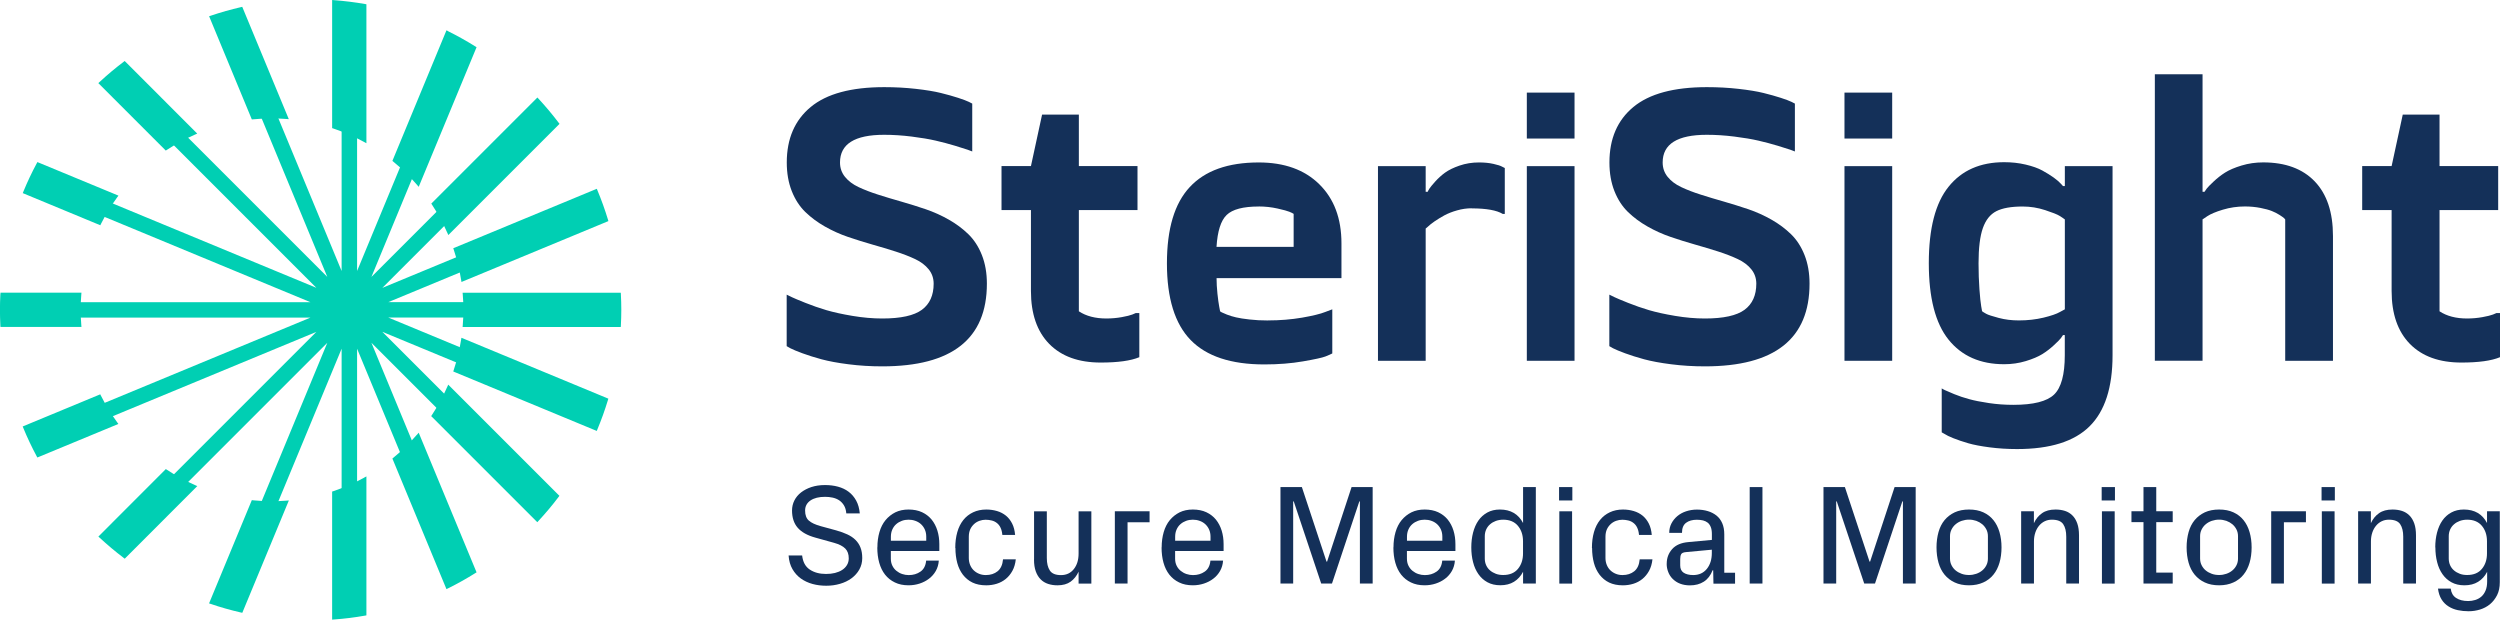
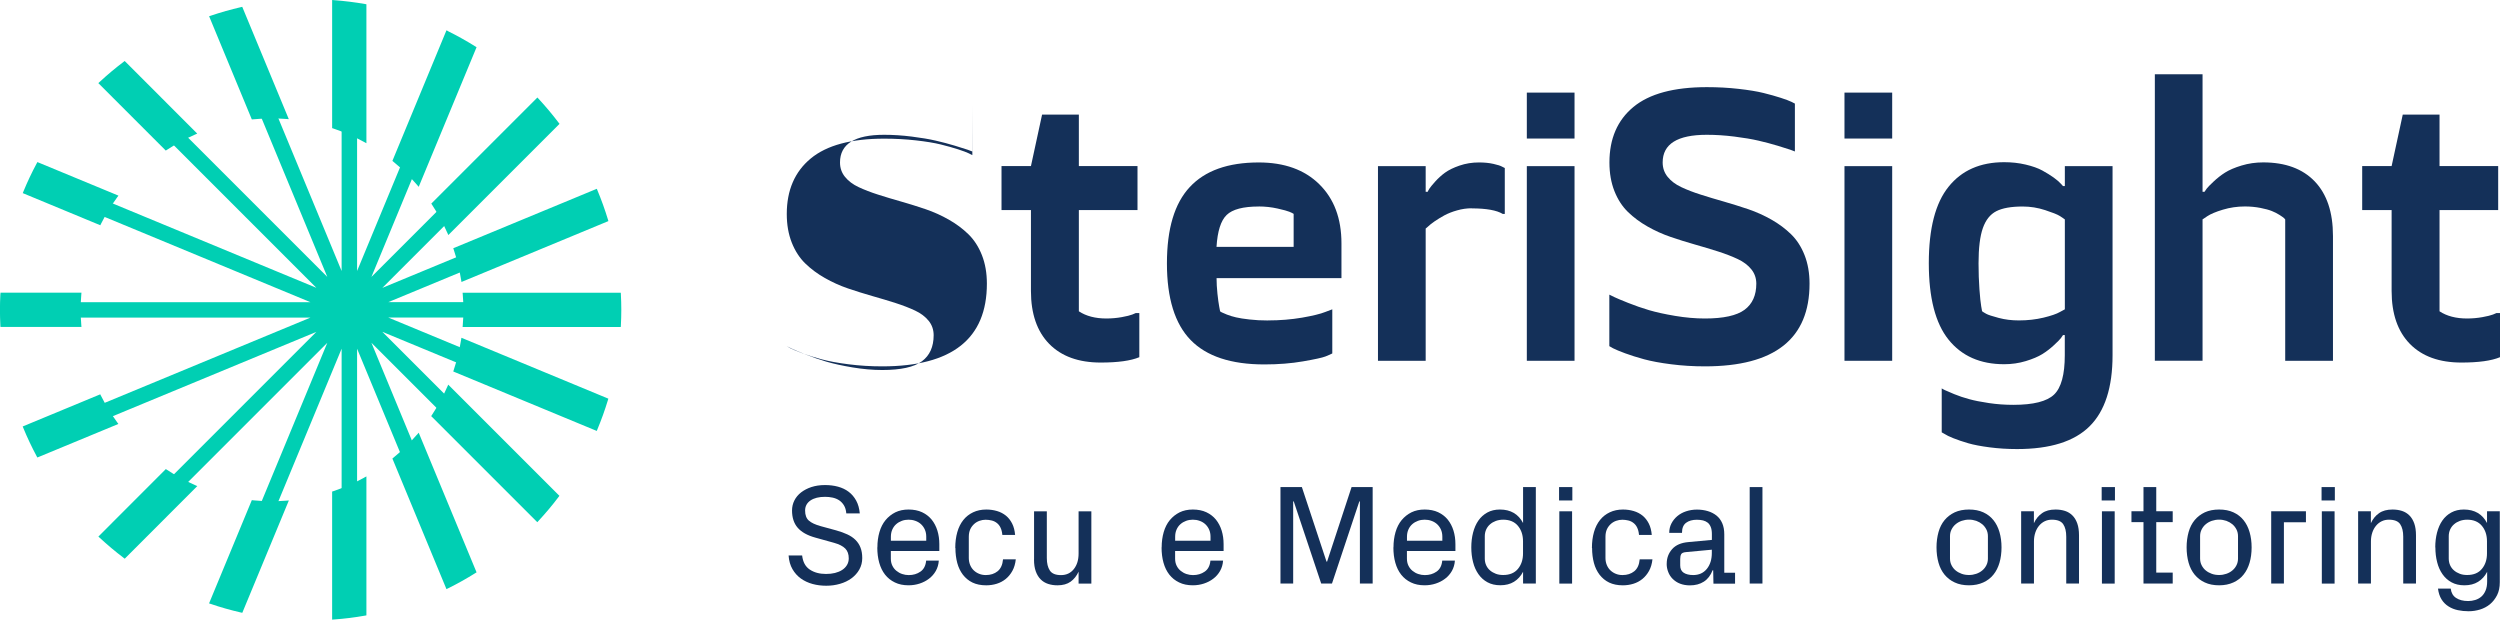
<svg xmlns="http://www.w3.org/2000/svg" id="Layer_2" viewBox="0 0 480 118.97">
  <defs>
    <style>.cls-1{fill:#00cfb3;}.cls-2{fill:#143059;}</style>
  </defs>
  <g id="Layer_1-2">
    <g>
      <path class="cls-1" d="m19.8,41.51c.49-.88,1.01-1.73,1.56-2.56l39.38,16.31-27.58-27.58c.88-.53,1.79-1.02,2.72-1.48l26.96,26.96-12.71-30.69c.7-.04,1.4-.06,2.11-.06.37,0,.73.02,1.09.03l12.26,29.59v-27.13c1.01.39,2,.82,2.97,1.29v25.84l8.37-20.2c.79.71,1.56,1.46,2.29,2.23l-7.91,19.11,12.75-12.75c.53.88,1.02,1.79,1.48,2.72l-12.13,12.13,14.49-6c.27.96.52,1.93.72,2.91l-14.07,5.83h14.75c.02.49.04.99.04,1.48s-.02.99-.04,1.48h-14.75l14.07,5.83c-.2.99-.44,1.96-.72,2.91l-14.49-6,12.13,12.13c-.46.93-.95,1.83-1.48,2.72l-12.75-12.75,7.91,19.11c-.73.78-1.49,1.52-2.29,2.23l-8.37-20.2v25.84c-.97.47-1.96.9-2.97,1.29v-27.13l-12.26,29.59c-.36.01-.72.03-1.09.03-.71,0-1.41-.02-2.11-.06l12.71-30.69-26.96,26.96c-.93-.46-1.83-.95-2.72-1.48l27.58-27.58-39.38,16.31c-.55-.83-1.07-1.69-1.56-2.56l39.8-16.49H15.19c-.02-.49-.04-.99-.04-1.48s.02-.99.04-1.48h44.41l-39.8-16.49Z" />
      <path class="cls-1" d="m31.84,90.06l-12.95,12.96.25.23c1.48,1.37,3.02,2.66,4.59,3.85l.22.17,13.93-13.94-.43-.19c-1.88-.83-3.69-1.81-5.38-2.93l-.22-.14ZM46.25,1.37l.26-.06,8.94,21.57-.52-.04c-1.03-.07-1.89-.11-2.71-.11-1.19,0-2.41.06-3.63.18l-.24.02L40.15,3.12l.33-.11c1.89-.64,3.83-1.19,5.78-1.64Zm42.6,61.06c.09-1.09.13-2.05.13-2.94s-.04-1.85-.13-2.94l-.03-.35h30.37l.02.31c.05,1.01.08,2.02.08,2.98s-.03,1.97-.08,2.98l-.02.31h-30.37l.03-.35ZM32.05,28.77l-.22.14-12.95-12.95.25-.23c1.48-1.37,3.03-2.67,4.59-3.85l.22-.17,13.93,13.94-.43.19c-1.87.82-3.68,1.81-5.39,2.93ZM70.08.77l.27.05v26.68l-.48-.26c-1.85-1.02-3.83-1.88-5.88-2.57l-.22-.07V0l.35.03c2,.15,4,.4,5.96.74ZM22.49,37.9c-1.16,1.6-2.21,3.31-3.1,5.08l-.13.27-14.89-6.17.12-.3c.76-1.85,1.62-3.67,2.55-5.4l.14-.26,15.56,6.44-.24.33ZM.08,56.5l.02-.31h15.54l-.03.35c-.09,1.09-.13,2.05-.13,2.94s.04,1.86.13,2.94l.03.35H.09l-.02-.31c-.05-1.02-.08-2.02-.08-2.98s.03-1.97.08-2.98Zm48.52,39.56c1.22.12,2.44.18,3.63.18.81,0,1.67-.04,2.71-.11l.52-.04-8.94,21.57-.27-.06c-1.95-.45-3.9-1-5.78-1.64l-.33-.11,8.21-19.82.24.02Zm-29.21-20.07c.89,1.77,1.94,3.48,3.1,5.08l.24.33-15.29,6.33-.27.11-.14-.26c-.93-1.74-1.79-3.55-2.55-5.4l-.12-.3,14.89-6.17.13.27Zm63.41,3.89l.14-.22c1.12-1.7,2.11-3.51,2.93-5.38l.19-.43,21.15,21.15.2.2-.17.22c-1.18,1.57-2.48,3.11-3.85,4.59l-.23.25-20.18-20.18-.19-.18Zm-2.75,3.6l.34-.4,11.11,26.81-.23.14c-1.71,1.07-3.47,2.06-5.24,2.93l-.31.15-10.38-25.07.18-.15c1.61-1.32,3.13-2.81,4.53-4.43Zm-10.18,8.25l.48-.26v26.68l-.27.05c-1.96.35-3.96.6-5.96.74l-.35.03v-24.59l.22-.07c2.05-.69,4.03-1.56,5.88-2.57Zm18.66-38.01c-.3-1.93-.78-3.88-1.41-5.78l-.09-.28,27.26-11.29.3-.12.12.3c.76,1.82,1.44,3.71,2.02,5.62l.08.28-28.21,11.69-.06-.4Zm-2.5-47.73c1.77.88,3.53,1.86,5.24,2.93l.23.14-11.11,26.81-.34-.4c-1.4-1.62-2.92-3.11-4.53-4.43l-.18-.15,10.38-25.07.31.15Zm-.15,38.7c-.82-1.87-1.81-3.68-2.93-5.38l-.14-.22,20.37-20.37.23.25c1.37,1.48,2.66,3.02,3.85,4.59l.17.22-21.35,21.35-.19-.43Zm1.15,26.62l.09-.28c.63-1.91,1.1-3.85,1.41-5.78l.06-.4,28.21,11.69-.08.28c-.58,1.91-1.26,3.8-2.02,5.62l-.12.3-27.28-11.3-.28-.12Z" />
    </g>
    <g>
-       <path class="cls-2" d="m186.67,19.88v9.2c-.21-.09-.51-.21-.9-.34-.39-.14-1.19-.39-2.41-.76s-2.45-.69-3.7-.98c-1.25-.29-2.79-.55-4.62-.78-1.83-.23-3.59-.34-5.29-.34-5.65,0-8.47,1.77-8.47,5.31,0,1.06.32,1.98.96,2.77.64.79,1.51,1.45,2.6,1.96s2.34,1,3.76,1.45c1.41.45,2.9.9,4.46,1.34s3.12.94,4.67,1.46c1.55.53,3.03,1.2,4.44,2,1.41.8,2.66,1.73,3.75,2.79s1.96,2.39,2.6,4.01c.64,1.62.96,3.45.96,5.49,0,10.59-6.69,15.88-20.08,15.88-2.23,0-4.39-.13-6.48-.4-2.09-.26-3.82-.59-5.2-.96-1.38-.38-2.6-.76-3.65-1.15-1.06-.39-1.82-.71-2.31-.96l-.72-.41v-9.89c.23.12.56.28.98.48.43.21,1.3.57,2.62,1.1s2.66.99,4.03,1.4c1.37.4,3.04.77,5.01,1.1,1.97.33,3.88.5,5.72.5,3.56,0,6.09-.56,7.6-1.67,1.5-1.11,2.26-2.78,2.26-5.01,0-1.05-.32-1.98-.96-2.77-.64-.79-1.51-1.45-2.6-1.96s-2.34-1-3.75-1.45c-1.41-.45-2.9-.9-4.46-1.34-1.56-.45-3.12-.93-4.67-1.46-1.55-.53-3.03-1.2-4.44-2-1.41-.8-2.67-1.73-3.76-2.79-1.09-1.06-1.96-2.39-2.6-4.01-.64-1.62-.96-3.45-.96-5.49,0-4.57,1.53-8.12,4.6-10.66,3.07-2.54,7.77-3.81,14.11-3.81,2.11,0,4.14.11,6.08.33,1.94.22,3.54.48,4.79.79,1.25.31,2.35.62,3.31.93.95.31,1.65.57,2.08.78l.66.34Z" />
+       <path class="cls-2" d="m186.67,19.88v9.2c-.21-.09-.51-.21-.9-.34-.39-.14-1.19-.39-2.41-.76s-2.45-.69-3.7-.98c-1.25-.29-2.79-.55-4.62-.78-1.83-.23-3.59-.34-5.29-.34-5.65,0-8.47,1.77-8.47,5.31,0,1.06.32,1.98.96,2.77.64.79,1.51,1.45,2.6,1.96s2.34,1,3.76,1.45c1.41.45,2.9.9,4.46,1.34s3.12.94,4.67,1.46c1.55.53,3.03,1.2,4.44,2,1.41.8,2.66,1.73,3.75,2.79s1.96,2.39,2.6,4.01c.64,1.62.96,3.45.96,5.49,0,10.59-6.69,15.88-20.08,15.88-2.23,0-4.39-.13-6.48-.4-2.09-.26-3.82-.59-5.2-.96-1.38-.38-2.6-.76-3.65-1.15-1.06-.39-1.82-.71-2.31-.96l-.72-.41c.23.12.56.28.98.48.43.21,1.3.57,2.62,1.1s2.66.99,4.03,1.4c1.37.4,3.04.77,5.01,1.1,1.97.33,3.88.5,5.72.5,3.56,0,6.09-.56,7.6-1.67,1.5-1.11,2.26-2.78,2.26-5.01,0-1.05-.32-1.98-.96-2.77-.64-.79-1.51-1.45-2.6-1.96s-2.34-1-3.75-1.45c-1.41-.45-2.9-.9-4.46-1.34-1.56-.45-3.12-.93-4.67-1.46-1.55-.53-3.03-1.2-4.44-2-1.41-.8-2.67-1.73-3.76-2.79-1.09-1.06-1.96-2.39-2.6-4.01-.64-1.62-.96-3.45-.96-5.49,0-4.57,1.53-8.12,4.6-10.66,3.07-2.54,7.77-3.81,14.11-3.81,2.11,0,4.14.11,6.08.33,1.94.22,3.54.48,4.79.79,1.25.31,2.35.62,3.31.93.95.31,1.65.57,2.08.78l.66.34Z" />
      <path class="cls-2" d="m207.14,40.34v19.43c1.4.92,3.16,1.38,5.27,1.38,1.03,0,2.02-.09,2.96-.26s1.62-.34,2.03-.5l.66-.28h.69v8.47c-1.65.69-4.12,1.03-7.41,1.03-4.25,0-7.54-1.19-9.89-3.58-2.34-2.39-3.51-5.78-3.51-10.16v-15.54h-5.65v-8.44h5.65l2.14-9.89h7.06v9.89h11.26v8.44h-11.26Z" />
      <path class="cls-2" d="m243.46,61.52c2.3,0,4.47-.18,6.53-.53,2.05-.36,3.53-.72,4.43-1.08l1.38-.52v8.47c-.3.16-.75.36-1.34.59-.6.23-2.02.54-4.27.93-2.25.39-4.73.59-7.44.59-6.39,0-11.1-1.56-14.14-4.68-3.04-3.12-4.56-8.03-4.56-14.71s1.46-11.53,4.39-14.67c2.93-3.15,7.34-4.72,13.24-4.72,4.91,0,8.79,1.39,11.62,4.18,2.84,2.79,4.26,6.57,4.26,11.35v6.68h-23.98c0,.94.06,1.94.17,3,.11,1.06.23,1.88.34,2.48l.17.9c.07.04.17.11.31.19.14.08.47.22,1,.43.53.21,1.11.38,1.74.53.63.15,1.5.29,2.6.41,1.1.13,2.29.19,3.55.19Zm-1.79-21.87c-2.99,0-5.03.54-6.15,1.62s-1.76,3.12-1.95,6.13h14.81v-6.34c-.18-.12-.45-.25-.81-.4-.36-.15-1.11-.36-2.27-.62s-2.37-.4-3.63-.4Z" />
      <path class="cls-2" d="m282.56,39.99c-.92,0-1.85.13-2.79.4-.94.26-1.76.59-2.45.96-.69.38-1.31.76-1.88,1.15-.56.39-.98.72-1.26,1l-.45.38v25.39h-9.16V31.9h9.16v4.93h.38c.07-.16.18-.37.34-.62s.53-.7,1.1-1.34c.58-.64,1.21-1.22,1.9-1.72s1.62-.96,2.79-1.36c1.17-.4,2.41-.6,3.72-.6,1.03,0,1.96.09,2.79.28.83.18,1.39.37,1.69.55l.48.24v8.82h-.38c-1.17-.71-3.17-1.07-5.99-1.07Z" />
      <path class="cls-2" d="m302.31,17.78v8.82h-9.16v-8.82h9.16Zm0,14.12v37.37h-9.16V31.9h9.16Z" />
      <path class="cls-2" d="m344.62,19.88v9.2c-.21-.09-.51-.21-.9-.34-.39-.14-1.19-.39-2.41-.76-1.22-.37-2.45-.69-3.7-.98-1.25-.29-2.79-.55-4.62-.78-1.83-.23-3.59-.34-5.29-.34-5.65,0-8.47,1.77-8.47,5.31,0,1.06.32,1.98.96,2.77.64.79,1.51,1.45,2.6,1.96,1.09.52,2.34,1,3.76,1.45,1.41.45,2.9.9,4.46,1.34,1.56.45,3.12.94,4.67,1.46,1.55.53,3.03,1.2,4.44,2s2.66,1.73,3.75,2.79c1.09,1.06,1.96,2.39,2.6,4.01.64,1.62.96,3.45.96,5.49,0,10.59-6.69,15.88-20.08,15.88-2.23,0-4.39-.13-6.48-.4-2.09-.26-3.82-.59-5.2-.96-1.38-.38-2.6-.76-3.65-1.15s-1.82-.71-2.31-.96l-.72-.41v-9.89c.23.12.56.28.98.48.43.21,1.3.57,2.62,1.1,1.32.53,2.66.99,4.03,1.4,1.37.4,3.04.77,5.01,1.1,1.97.33,3.88.5,5.72.5,3.56,0,6.09-.56,7.6-1.67,1.5-1.11,2.26-2.78,2.26-5.01,0-1.05-.32-1.98-.96-2.77-.64-.79-1.51-1.45-2.6-1.96s-2.34-1-3.75-1.45c-1.41-.45-2.9-.9-4.46-1.34s-3.12-.93-4.67-1.46c-1.55-.53-3.03-1.2-4.44-2-1.41-.8-2.67-1.73-3.76-2.79s-1.96-2.39-2.6-4.01c-.64-1.62-.96-3.45-.96-5.49,0-4.57,1.53-8.12,4.6-10.66,3.07-2.54,7.77-3.81,14.11-3.81,2.11,0,4.14.11,6.08.33,1.94.22,3.54.48,4.79.79,1.25.31,2.35.62,3.31.93.95.31,1.65.57,2.08.78l.66.34Z" />
      <path class="cls-2" d="m363.3,17.78v8.82h-9.16v-8.82h9.16Zm0,14.12v37.37h-9.16V31.9h9.16Z" />
      <path class="cls-2" d="m396.45,35.76v-3.86h9.16v36.31c0,6.18-1.47,10.73-4.41,13.64-2.94,2.92-7.58,4.37-13.92,4.37-1.84,0-3.59-.11-5.27-.33-1.68-.22-3.05-.48-4.12-.79-1.07-.31-2-.63-2.81-.95-.81-.32-1.38-.6-1.72-.83l-.55-.31v-8.44c.14.09.34.21.62.34.28.14.87.39,1.77.76s1.86.69,2.86.96c1,.28,2.27.53,3.81.76,1.54.23,3.1.34,4.68.34,3.86,0,6.47-.66,7.84-1.98,1.37-1.32,2.05-3.84,2.05-7.56v-3.86h-.34c-.09.16-.24.37-.43.62-.19.25-.64.7-1.33,1.34s-1.43,1.21-2.22,1.7c-.79.49-1.85.94-3.17,1.34-1.32.4-2.7.6-4.15.6-4.59,0-8.15-1.57-10.68-4.72-2.53-3.15-3.79-8.04-3.79-14.68s1.26-11.53,3.79-14.67c2.52-3.15,6.09-4.72,10.68-4.72,1.45,0,2.82.15,4.13.46,1.31.31,2.38.69,3.2,1.14s1.55.9,2.19,1.36c.63.46,1.08.85,1.36,1.17l.41.45h.34Zm-16.57,14.81c0,1.77.06,3.42.17,4.96.11,1.54.23,2.63.34,3.27l.17.96c.18.14.45.3.81.5s1.15.45,2.38.78,2.52.48,3.88.48c1.68,0,3.25-.18,4.72-.53,1.47-.36,2.52-.72,3.14-1.08l.96-.52v-17.26c-.23-.18-.57-.41-1.02-.69s-1.37-.64-2.77-1.1c-1.4-.46-2.84-.69-4.31-.69-2.2,0-3.89.3-5.06.9-1.17.6-2.03,1.68-2.58,3.24-.55,1.56-.83,3.82-.83,6.79Z" />
      <path class="cls-2" d="m438.76,69.27v-27.14c-.05-.07-.13-.16-.26-.28-.13-.12-.41-.31-.84-.59s-.92-.52-1.46-.74c-.54-.22-1.28-.42-2.2-.6-.93-.18-1.92-.28-2.98-.28-1.47,0-2.88.21-4.24.62-1.36.41-2.34.83-2.96,1.24l-.93.62v27.14h-9.16V14.26h9.16v22.56h.38c.09-.16.24-.37.43-.62s.63-.7,1.31-1.34c.68-.64,1.41-1.22,2.2-1.72s1.85-.96,3.17-1.36c1.32-.4,2.7-.6,4.15-.6,4.27,0,7.57,1.22,9.9,3.65,2.33,2.44,3.5,5.92,3.5,10.47v23.97h-9.16Z" />
      <path class="cls-2" d="m468.39,40.34v19.43c1.4.92,3.16,1.38,5.27,1.38,1.03,0,2.02-.09,2.96-.26s1.62-.34,2.03-.5l.66-.28h.69v8.47c-1.65.69-4.12,1.03-7.41,1.03-4.25,0-7.54-1.19-9.89-3.58-2.34-2.39-3.51-5.78-3.51-10.16v-15.54h-5.65v-8.44h5.65l2.14-9.89h7.06v9.89h11.26v8.44h-11.26Z" />
    </g>
    <g>
      <path class="cls-2" d="m151.42,106.65h2.59c.14,1.25.63,2.15,1.47,2.71.84.56,1.88.84,3.11.84.62,0,1.19-.06,1.72-.19.52-.13.98-.32,1.37-.57.39-.25.7-.56.93-.94.23-.37.35-.81.35-1.3,0-.8-.22-1.42-.67-1.88-.45-.45-1.15-.82-2.12-1.09l-3.63-1.01c-1.52-.42-2.65-1.05-3.38-1.89-.73-.84-1.09-1.95-1.09-3.31,0-.69.15-1.34.45-1.93.3-.6.73-1.11,1.29-1.55.56-.43,1.23-.78,1.99-1.03.77-.25,1.63-.38,2.6-.38.89,0,1.72.1,2.49.31.77.21,1.46.53,2.05.98.59.44,1.07,1.01,1.45,1.7s.6,1.51.69,2.45h-2.59c-.05-.62-.2-1.13-.45-1.54s-.56-.73-.93-.98c-.37-.24-.79-.41-1.25-.51-.46-.1-.95-.15-1.45-.15-1.18,0-2.11.23-2.8.7-.68.47-1.03,1.11-1.03,1.93,0,.87.24,1.51.71,1.93s1.23.78,2.28,1.07l2.97.81c.8.22,1.51.48,2.14.77.63.29,1.16.65,1.58,1.07s.75.92.96,1.48c.22.56.33,1.23.33,1.99,0,.82-.19,1.55-.56,2.21-.37.66-.87,1.21-1.5,1.68-.63.46-1.36.82-2.2,1.06-.84.25-1.72.37-2.65.37s-1.8-.11-2.64-.34c-.84-.23-1.58-.58-2.24-1.05-.65-.47-1.19-1.07-1.61-1.8-.42-.73-.67-1.6-.74-2.62Z" />
      <path class="cls-2" d="m168.46,105.1c0-1.05.13-2.03.39-2.93.26-.9.65-1.67,1.17-2.3.52-.63,1.15-1.13,1.88-1.5.74-.36,1.58-.54,2.54-.54s1.86.17,2.6.52,1.35.82,1.84,1.42c.48.6.85,1.3,1.1,2.11.25.81.37,1.68.37,2.61v1.3h-9.31v1.48c0,.51.1.95.29,1.34.19.39.45.72.78.99.33.27.69.47,1.1.61.41.14.83.21,1.26.21.87,0,1.62-.22,2.26-.67.64-.44,1-1.15,1.09-2.11h2.43c-.05.74-.25,1.41-.58,1.99-.33.58-.77,1.08-1.3,1.48-.53.41-1.14.72-1.81.94s-1.38.33-2.12.33c-1,0-1.88-.18-2.63-.55-.75-.36-1.38-.86-1.88-1.5s-.87-1.4-1.12-2.29-.37-1.87-.37-2.94Zm2.59-1.28h6.79v-.77c0-.51-.09-.96-.27-1.37-.18-.41-.43-.75-.74-1.04-.31-.28-.68-.5-1.09-.64-.41-.15-.84-.22-1.29-.22s-.88.07-1.29.22c-.41.15-.77.36-1.09.64-.32.28-.57.63-.75,1.04-.18.41-.27.86-.27,1.37v.77Z" />
      <path class="cls-2" d="m183.41,105.21c0-1.11.13-2.12.39-3.04s.65-1.69,1.16-2.33,1.14-1.13,1.88-1.48,1.59-.53,2.53-.53c.73,0,1.41.1,2.06.29.65.19,1.21.49,1.7.88.49.4.89.91,1.2,1.52s.5,1.35.57,2.19h-2.45c-.05-.56-.17-1.03-.35-1.4-.18-.38-.42-.68-.71-.9-.29-.23-.62-.39-1-.48-.37-.09-.76-.14-1.15-.14s-.81.07-1.19.21c-.38.14-.73.34-1.03.62s-.56.62-.74,1.02c-.18.41-.27.88-.27,1.42v4.08c0,.49.09.94.26,1.35.17.41.41.76.71,1.04.3.28.65.5,1.04.65.39.16.81.23,1.26.23.9,0,1.65-.24,2.26-.73.6-.49.95-1.25,1.04-2.29h2.45c-.09.85-.31,1.59-.65,2.21s-.77,1.14-1.28,1.56c-.51.41-1.08.72-1.73.92-.64.2-1.32.3-2.02.3-1.02,0-1.9-.18-2.63-.53-.73-.35-1.34-.86-1.84-1.5-.49-.65-.86-1.4-1.09-2.27-.23-.87-.35-1.82-.35-2.86Z" />
      <path class="cls-2" d="m198.54,107.42v-9.25h2.45v8.98c0,1,.19,1.8.58,2.39s1.1.88,2.14.88,1.86-.39,2.47-1.16c.61-.77.91-1.76.91-2.98v-8.11h2.45v13.88h-2.45v-2.29c-.38.82-.89,1.46-1.53,1.92s-1.48.7-2.53.7c-.64,0-1.23-.09-1.79-.27-.55-.18-1.03-.47-1.43-.87-.4-.4-.71-.91-.94-1.54s-.34-1.39-.34-2.27Z" />
-       <path class="cls-2" d="m214.05,112.04v-13.88h6.67v2.11h-4.23v11.77h-2.45Z" />
      <path class="cls-2" d="m223.04,105.1c0-1.05.13-2.03.39-2.93.26-.9.65-1.67,1.17-2.3.52-.63,1.15-1.13,1.88-1.5.74-.36,1.58-.54,2.54-.54s1.86.17,2.6.52,1.35.82,1.84,1.42c.48.6.85,1.3,1.1,2.11.25.81.37,1.68.37,2.61v1.3h-9.31v1.48c0,.51.1.95.29,1.34.19.39.45.72.78.99.33.27.69.47,1.1.61.41.14.83.21,1.26.21.87,0,1.62-.22,2.26-.67.64-.44,1-1.15,1.09-2.11h2.43c-.05.74-.25,1.41-.58,1.99-.33.58-.77,1.08-1.3,1.48-.53.41-1.14.72-1.81.94s-1.38.33-2.12.33c-1,0-1.88-.18-2.63-.55-.75-.36-1.38-.86-1.88-1.5s-.87-1.4-1.12-2.29-.37-1.87-.37-2.94Zm2.59-1.28h6.79v-.77c0-.51-.09-.96-.27-1.37-.18-.41-.43-.75-.74-1.04-.31-.28-.68-.5-1.09-.64-.41-.15-.84-.22-1.29-.22s-.88.07-1.29.22c-.41.15-.77.36-1.09.64-.32.28-.57.63-.75,1.04-.18.41-.27.86-.27,1.37v.77Z" />
      <path class="cls-2" d="m245.85,112.04v-18.52h4.11l4.73,14.31h.11l4.7-14.31h4.05v18.52h-2.45v-15.77h-.11l-5.25,15.77h-2.07l-5.27-15.77h-.11v15.77h-2.45Z" />
      <path class="cls-2" d="m267.55,105.1c0-1.05.13-2.03.39-2.93.26-.9.65-1.67,1.17-2.3.52-.63,1.15-1.13,1.88-1.5.74-.36,1.58-.54,2.54-.54s1.86.17,2.6.52,1.35.82,1.84,1.42c.48.6.85,1.3,1.1,2.11.25.81.37,1.68.37,2.61v1.3h-9.31v1.48c0,.51.1.95.29,1.34.19.39.45.72.78.99.33.27.69.47,1.1.61.41.14.83.21,1.26.21.87,0,1.62-.22,2.26-.67.64-.44,1-1.15,1.09-2.11h2.43c-.05.74-.25,1.41-.58,1.99-.33.58-.77,1.08-1.3,1.48-.53.41-1.14.72-1.81.94s-1.38.33-2.12.33c-1,0-1.88-.18-2.63-.55-.75-.36-1.38-.86-1.88-1.5s-.87-1.4-1.12-2.29-.37-1.87-.37-2.94Zm2.59-1.28h6.79v-.77c0-.51-.09-.96-.27-1.37-.18-.41-.43-.75-.74-1.04-.31-.28-.68-.5-1.09-.64-.41-.15-.84-.22-1.29-.22s-.88.07-1.29.22c-.41.15-.77.36-1.09.64-.32.28-.57.63-.75,1.04-.18.41-.27.86-.27,1.37v.77Z" />
      <path class="cls-2" d="m282.49,105.1c0-1,.11-1.95.34-2.84s.57-1.66,1.02-2.31,1.03-1.17,1.72-1.55c.69-.38,1.5-.57,2.42-.57,1.03,0,1.92.22,2.67.66.74.44,1.33,1.09,1.77,1.93v-6.9h2.45v18.52h-2.45v-2.26c-.43.83-1.01,1.47-1.74,1.92-.73.45-1.6.67-2.63.67-.94,0-1.76-.19-2.46-.57s-1.28-.9-1.74-1.56c-.46-.66-.81-1.42-1.03-2.31-.23-.88-.34-1.83-.34-2.84Zm2.59,2.15c0,.47.09.9.27,1.29.18.39.43.72.75.99.32.27.69.48,1.11.64.42.16.89.23,1.41.23,1.23,0,2.17-.39,2.82-1.17.65-.78.98-1.77.98-2.96v-2.34c0-1.2-.33-2.19-.98-2.97-.65-.78-1.59-1.18-2.82-1.18-.5,0-.97.08-1.4.23-.43.16-.8.37-1.12.65-.32.27-.57.61-.75,1-.18.39-.27.82-.27,1.29v4.31Z" />
      <path class="cls-2" d="m299.34,96.09v-2.57h2.55v2.57h-2.55Zm.05,15.96v-13.88h2.45v13.88h-2.45Z" />
      <path class="cls-2" d="m305.65,105.21c0-1.11.13-2.12.39-3.04s.65-1.69,1.16-2.33,1.14-1.13,1.88-1.48,1.59-.53,2.53-.53c.73,0,1.41.1,2.06.29.65.19,1.21.49,1.7.88.49.4.89.91,1.2,1.52s.5,1.35.57,2.19h-2.45c-.05-.56-.17-1.03-.35-1.4-.18-.38-.42-.68-.71-.9-.29-.23-.62-.39-1-.48-.37-.09-.76-.14-1.15-.14s-.81.07-1.19.21c-.38.14-.73.34-1.03.62s-.56.62-.74,1.02c-.18.41-.27.88-.27,1.42v4.08c0,.49.09.94.26,1.35.17.41.41.76.71,1.04.3.28.65.5,1.04.65.39.16.81.23,1.26.23.9,0,1.65-.24,2.26-.73.6-.49.95-1.25,1.04-2.29h2.45c-.09.85-.31,1.59-.65,2.21s-.77,1.14-1.28,1.56c-.51.41-1.08.72-1.73.92-.64.2-1.32.3-2.02.3-1.02,0-1.9-.18-2.63-.53-.73-.35-1.34-.86-1.84-1.5-.49-.65-.86-1.4-1.09-2.27-.23-.87-.35-1.82-.35-2.86Z" />
      <path class="cls-2" d="m320.01,108.23c0-1.09.35-2.02,1.04-2.8s1.73-1.23,3.11-1.35l4.52-.42v-1.12c0-.54-.07-.99-.21-1.34s-.33-.64-.58-.84-.56-.35-.91-.44c-.35-.08-.75-.13-1.18-.13-.87,0-1.56.2-2.08.59s-.78,1.03-.78,1.93h-2.45c0-.66.14-1.26.42-1.8.28-.54.66-1.02,1.14-1.42.48-.4,1.04-.71,1.68-.92s1.34-.33,2.08-.33,1.44.1,2.08.29c.64.19,1.2.48,1.68.86.47.38.84.87,1.1,1.47.26.6.39,1.31.39,2.12v7.38h2.07v2.1h-4.15l-.05-2.57h-.11c-.38.98-.94,1.71-1.69,2.19s-1.64.71-2.67.71c-.69,0-1.32-.11-1.87-.32-.56-.21-1.04-.53-1.45-.94-.36-.36-.65-.8-.84-1.3-.2-.5-.3-1.03-.3-1.58Zm2.59.33c0,.64.22,1.11.66,1.4s1.06.45,1.83.45c1.11,0,1.98-.4,2.62-1.18.64-.79.96-1.81.96-3.06v-.63l-4.93.46c-.5.04-.82.17-.95.4-.13.23-.19.55-.19.94v1.22Z" />
      <path class="cls-2" d="m335.94,112.04v-18.52h2.45v18.52h-2.45Z" />
-       <path class="cls-2" d="m350.11,112.04v-18.52h4.11l4.73,14.31h.11l4.7-14.31h4.05v18.52h-2.45v-15.77h-.11l-5.25,15.77h-2.07l-5.27-15.77h-.11v15.77h-2.45Z" />
      <path class="cls-2" d="m371.81,105.1c0-1.05.13-2.03.38-2.93.25-.9.64-1.67,1.16-2.3.52-.63,1.17-1.13,1.95-1.5.78-.36,1.7-.54,2.75-.54s1.97.18,2.75.54c.78.36,1.43.86,1.94,1.5.51.63.9,1.4,1.16,2.3.26.9.39,1.88.39,2.93s-.13,2.05-.39,2.94-.64,1.65-1.16,2.29c-.51.64-1.16,1.14-1.95,1.5s-1.7.55-2.74.55-1.97-.18-2.75-.55c-.78-.36-1.43-.86-1.95-1.5s-.91-1.4-1.16-2.29-.38-1.87-.38-2.94Zm2.59,2.15c0,.47.1.9.3,1.29.2.39.46.72.79.99.33.27.71.48,1.15.64.44.16.91.23,1.41.23s.95-.08,1.39-.23c.44-.15.83-.37,1.15-.64.33-.27.59-.6.79-.99.2-.39.3-.82.3-1.29v-4.31c0-.47-.1-.9-.3-1.29s-.46-.72-.79-1c-.33-.27-.71-.49-1.15-.65-.44-.15-.91-.23-1.39-.23s-.95.08-1.4.23c-.45.16-.83.37-1.16.65-.33.27-.59.61-.79,1-.2.39-.3.82-.3,1.29v4.31Z" />
      <path class="cls-2" d="m388.06,112.04v-13.88h2.45v2.29c.38-.82.9-1.46,1.57-1.92.66-.47,1.52-.7,2.58-.7.67,0,1.28.09,1.83.27s1.02.47,1.42.87c.4.4.71.91.93,1.54.22.62.33,1.38.33,2.28v9.25h-2.45v-8.99c0-1.02-.19-1.82-.58-2.4s-1.11-.87-2.17-.87c-.51,0-.97.1-1.38.3-.42.2-.78.49-1.09.86-.31.37-.55.81-.72,1.32s-.26,1.07-.26,1.67v8.11h-2.45Z" />
      <path class="cls-2" d="m403.52,96.09v-2.57h2.55v2.57h-2.55Zm.05,15.96v-13.88h2.45v13.88h-2.45Z" />
      <path class="cls-2" d="m409.24,100.25v-2.09h2.31v-4.64h2.45v4.64h3.16v2.09h-3.16v9.69h3.16v2.1h-5.61v-11.79h-2.31Z" />
      <path class="cls-2" d="m419.83,105.1c0-1.05.13-2.03.38-2.93.25-.9.64-1.67,1.16-2.3.52-.63,1.17-1.13,1.95-1.5.78-.36,1.7-.54,2.75-.54s1.97.18,2.75.54c.78.36,1.43.86,1.94,1.5.51.63.9,1.4,1.16,2.3.26.9.39,1.88.39,2.93s-.13,2.05-.39,2.94-.64,1.65-1.16,2.29c-.51.64-1.16,1.14-1.95,1.5s-1.7.55-2.74.55-1.97-.18-2.75-.55c-.78-.36-1.43-.86-1.95-1.5s-.91-1.4-1.16-2.29-.38-1.87-.38-2.94Zm2.59,2.15c0,.47.1.9.3,1.29.2.39.46.72.79.99.33.27.71.48,1.15.64.44.16.91.23,1.41.23s.95-.08,1.39-.23c.44-.15.83-.37,1.15-.64.33-.27.59-.6.79-.99.2-.39.3-.82.3-1.29v-4.31c0-.47-.1-.9-.3-1.29s-.46-.72-.79-1c-.33-.27-.71-.49-1.15-.65-.44-.15-.91-.23-1.39-.23s-.95.08-1.4.23c-.45.16-.83.37-1.16.65-.33.27-.59.61-.79,1-.2.39-.3.82-.3,1.29v4.31Z" />
      <path class="cls-2" d="m436.07,112.04v-13.88h6.67v2.11h-4.23v11.77h-2.45Z" />
      <path class="cls-2" d="m445.74,96.09v-2.57h2.55v2.57h-2.55Zm.05,15.96v-13.88h2.45v13.88h-2.45Z" />
      <path class="cls-2" d="m452.76,112.04v-13.88h2.45v2.29c.38-.82.9-1.46,1.57-1.92.66-.47,1.52-.7,2.58-.7.67,0,1.28.09,1.83.27s1.02.47,1.42.87c.4.4.71.91.93,1.54.22.62.33,1.38.33,2.28v9.25h-2.45v-8.99c0-1.02-.19-1.82-.58-2.4s-1.11-.87-2.17-.87c-.51,0-.97.1-1.38.3-.42.2-.78.49-1.09.86-.31.37-.55.81-.72,1.32s-.26,1.07-.26,1.67v8.11h-2.45Z" />
      <path class="cls-2" d="m467.57,105.1c0-1,.11-1.95.34-2.84s.57-1.66,1.02-2.31c.45-.65,1.02-1.17,1.72-1.55.69-.38,1.5-.57,2.42-.57,1.03,0,1.92.22,2.67.66.74.44,1.33,1.09,1.77,1.93v-2.26h2.45v13.62c0,.97-.17,1.8-.52,2.49s-.8,1.27-1.36,1.74c-.56.46-1.2.8-1.91,1.02-.72.22-1.44.33-2.19.33s-1.42-.07-2.08-.21c-.66-.14-1.26-.38-1.79-.72-.54-.34-.98-.78-1.33-1.34-.35-.55-.58-1.25-.69-2.08h2.45c.09.8.43,1.4,1.02,1.79s1.36.6,2.33.6c.47,0,.92-.07,1.37-.21.44-.14.83-.35,1.17-.65.34-.3.6-.68.8-1.16.2-.47.3-1.05.3-1.72v-1.87c-.43.83-1.01,1.47-1.74,1.92-.73.45-1.6.67-2.63.67-.94,0-1.76-.19-2.46-.57s-1.28-.9-1.74-1.56c-.46-.66-.81-1.42-1.03-2.31-.23-.88-.34-1.83-.34-2.84Zm2.59,2.15c0,.47.09.9.27,1.29.18.39.43.72.75.99.32.27.69.48,1.11.64.42.16.89.23,1.41.23,1.23,0,2.17-.39,2.82-1.17.65-.78.98-1.77.98-2.96v-2.34c0-1.2-.33-2.19-.98-2.97-.65-.78-1.59-1.18-2.82-1.18-.5,0-.97.08-1.4.23-.43.16-.8.37-1.12.65-.32.27-.57.61-.75,1s-.27.82-.27,1.29v4.31Z" />
    </g>
  </g>
</svg>